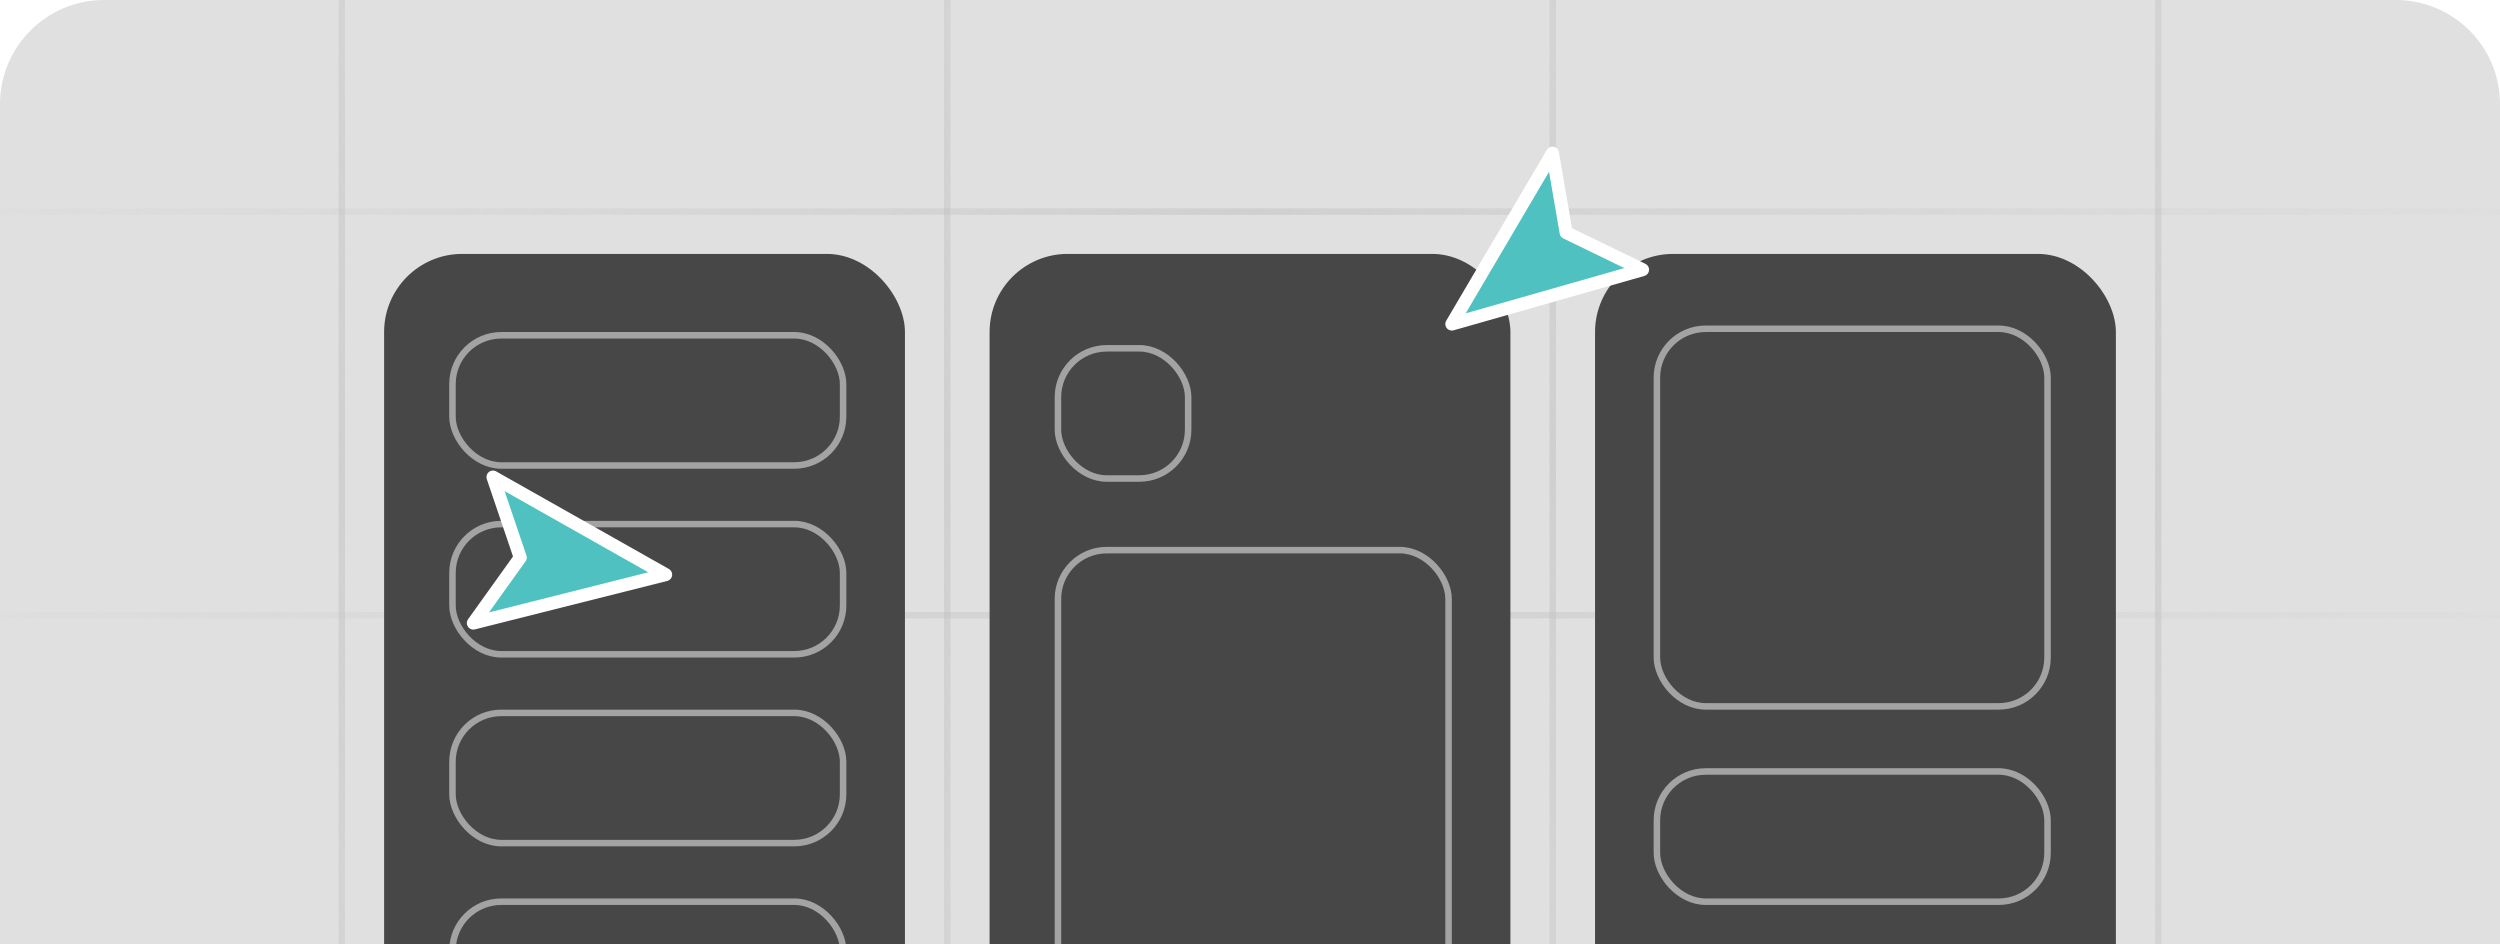
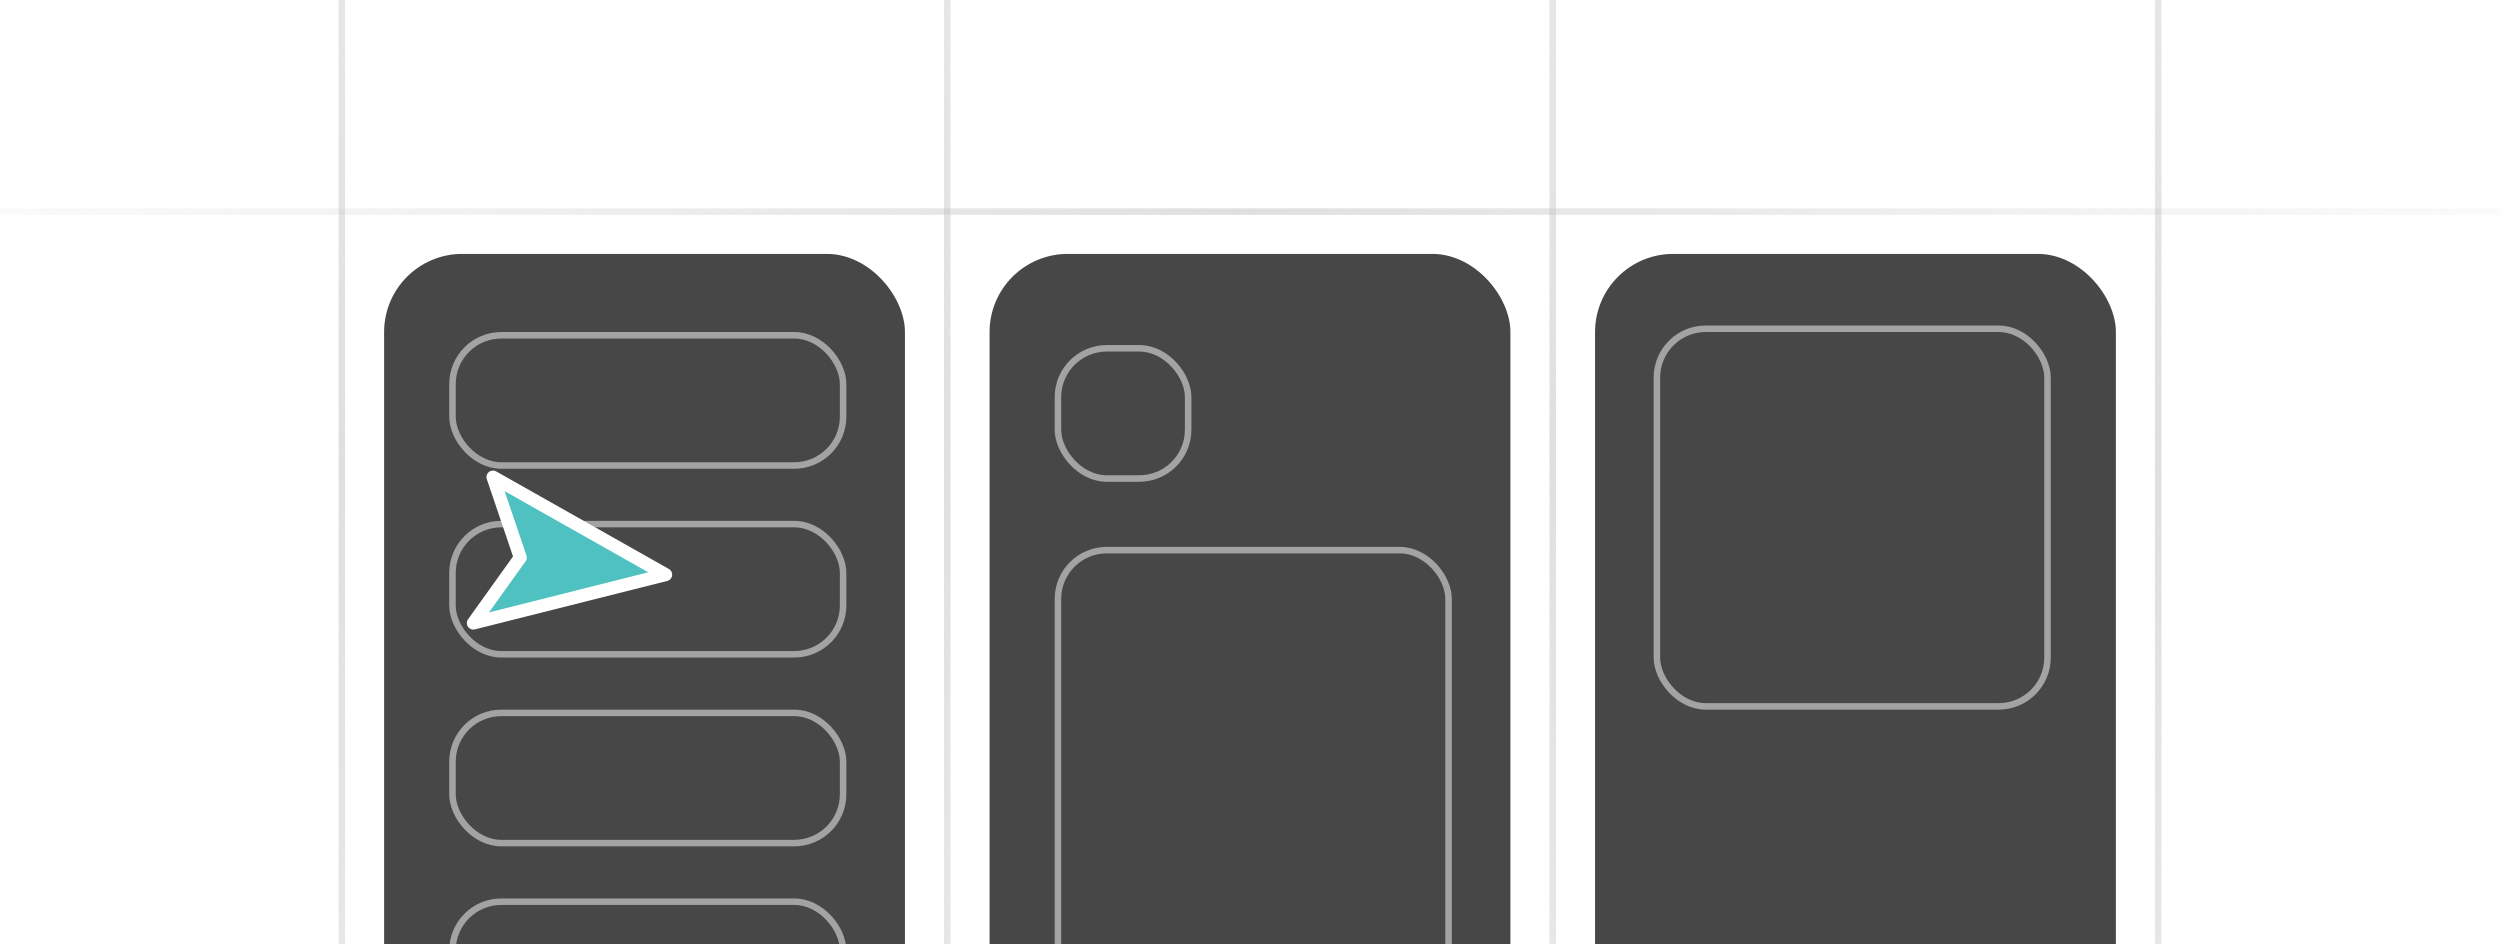
<svg xmlns="http://www.w3.org/2000/svg" width="384" height="145" viewBox="0 0 384 145" fill="none">
  <g clip-path="url(#clip0_1577_6521)">
-     <path d="M0 16C0 7.163 7.163 0 16 0H368C376.837 0 384 7.163 384 16V145H0V16Z" fill="#E0E0E0" />
-     <line x1="384" y1="94.5" y2="94.5" stroke="url(#paint0_radial_1577_6521)" stroke-opacity="0.5" />
    <line x1="384" y1="32.5" y2="32.5" stroke="url(#paint1_radial_1577_6521)" stroke-opacity="0.5" />
    <line x1="145.5" y1="145" x2="145.5" y2="-2.18557e-08" stroke="url(#paint2_radial_1577_6521)" stroke-opacity="0.5" />
    <line x1="52.5" y1="145" x2="52.5" y2="-2.18557e-08" stroke="url(#paint3_radial_1577_6521)" stroke-opacity="0.5" />
    <line x1="238.5" y1="145" x2="238.5" y2="-2.18557e-08" stroke="url(#paint4_radial_1577_6521)" stroke-opacity="0.5" />
    <line x1="331.5" y1="145" x2="331.5" y2="-2.18557e-08" stroke="url(#paint5_radial_1577_6521)" stroke-opacity="0.5" />
    <rect x="59" y="39" width="80" height="131" rx="12" fill="#474747" />
    <rect x="152" y="39" width="80" height="131" rx="12" fill="#474747" />
    <rect x="69.5" y="80.5" width="60" height="20" rx="7.5" stroke="white" stroke-opacity="0.5" />
    <rect x="69.5" y="51.5" width="60" height="20" rx="7.5" stroke="white" stroke-opacity="0.5" />
    <rect x="162.5" y="53.5" width="20" height="20" rx="7.5" stroke="white" stroke-opacity="0.5" />
    <rect x="162.5" y="84.5" width="60" height="70" rx="7.5" stroke="white" stroke-opacity="0.5" />
    <rect x="69.5" y="109.5" width="60" height="20" rx="7.5" stroke="white" stroke-opacity="0.5" />
    <rect x="69.5" y="138.5" width="60" height="20" rx="7.5" stroke="white" stroke-opacity="0.5" />
    <rect x="245" y="39" width="80" height="131" rx="12" fill="#474747" />
    <rect x="254.5" y="50.5" width="60" height="58" rx="7.5" stroke="white" stroke-opacity="0.5" />
-     <rect x="254.5" y="118.5" width="60" height="20" rx="7.5" stroke="white" stroke-opacity="0.5" />
    <g filter="url(#filter0_dd_1577_6521)">
-       <path fill-rule="evenodd" clip-rule="evenodd" d="M223 46.774L238.456 20.523L240.556 32.723L252.296 38.424L223 46.774Z" fill="#50C1C1" />
-       <path fill-rule="evenodd" clip-rule="evenodd" d="M223 46.774L238.456 20.523L240.556 32.723L252.296 38.424L223 46.774Z" stroke="white" stroke-width="2" stroke-linejoin="round" />
-     </g>
+       </g>
    <g filter="url(#filter1_dd_1577_6521)">
      <path fill-rule="evenodd" clip-rule="evenodd" d="M102.244 85.263L72.704 92.703L79.912 82.638L75.721 70.278L102.244 85.263Z" fill="#50C1C1" />
      <path fill-rule="evenodd" clip-rule="evenodd" d="M102.244 85.263L72.704 92.703L79.912 82.638L75.721 70.278L102.244 85.263Z" stroke="white" stroke-width="2" stroke-linejoin="round" />
    </g>
  </g>
  <defs>
    <filter id="filter0_dd_1577_6521" x="218" y="17.523" width="39.296" height="36.251" filterUnits="userSpaceOnUse" color-interpolation-filters="sRGB">
      <feFlood flood-opacity="0" result="BackgroundImageFix" />
      <feColorMatrix in="SourceAlpha" type="matrix" values="0 0 0 0 0 0 0 0 0 0 0 0 0 0 0 0 0 0 127 0" result="hardAlpha" />
      <feOffset dy="2" />
      <feGaussianBlur stdDeviation="2" />
      <feColorMatrix type="matrix" values="0 0 0 0 0 0 0 0 0 0 0 0 0 0 0 0 0 0 0.15 0" />
      <feBlend mode="normal" in2="BackgroundImageFix" result="effect1_dropShadow_1577_6521" />
      <feColorMatrix in="SourceAlpha" type="matrix" values="0 0 0 0 0 0 0 0 0 0 0 0 0 0 0 0 0 0 127 0" result="hardAlpha" />
      <feOffset dy="1" />
      <feColorMatrix type="matrix" values="0 0 0 0 0 0 0 0 0 0 0 0 0 0 0 0 0 0 0.05 0" />
      <feBlend mode="normal" in2="effect1_dropShadow_1577_6521" result="effect2_dropShadow_1577_6521" />
      <feBlend mode="normal" in="SourceGraphic" in2="effect2_dropShadow_1577_6521" result="shape" />
    </filter>
    <filter id="filter1_dd_1577_6521" x="67.704" y="67.278" width="39.541" height="32.425" filterUnits="userSpaceOnUse" color-interpolation-filters="sRGB">
      <feFlood flood-opacity="0" result="BackgroundImageFix" />
      <feColorMatrix in="SourceAlpha" type="matrix" values="0 0 0 0 0 0 0 0 0 0 0 0 0 0 0 0 0 0 127 0" result="hardAlpha" />
      <feOffset dy="2" />
      <feGaussianBlur stdDeviation="2" />
      <feColorMatrix type="matrix" values="0 0 0 0 0 0 0 0 0 0 0 0 0 0 0 0 0 0 0.15 0" />
      <feBlend mode="normal" in2="BackgroundImageFix" result="effect1_dropShadow_1577_6521" />
      <feColorMatrix in="SourceAlpha" type="matrix" values="0 0 0 0 0 0 0 0 0 0 0 0 0 0 0 0 0 0 127 0" result="hardAlpha" />
      <feOffset dy="1" />
      <feColorMatrix type="matrix" values="0 0 0 0 0 0 0 0 0 0 0 0 0 0 0 0 0 0 0.05 0" />
      <feBlend mode="normal" in2="effect1_dropShadow_1577_6521" result="effect2_dropShadow_1577_6521" />
      <feBlend mode="normal" in="SourceGraphic" in2="effect2_dropShadow_1577_6521" result="shape" />
    </filter>
    <radialGradient id="paint0_radial_1577_6521" cx="0" cy="0" r="1" gradientUnits="userSpaceOnUse" gradientTransform="translate(192.001 93.499) rotate(44.387) scale(165.119 63405.7)">
      <stop stop-color="#C0C0C0" />
      <stop offset="1" stop-color="#C7C7C7" stop-opacity="0" />
    </radialGradient>
    <radialGradient id="paint1_radial_1577_6521" cx="0" cy="0" r="1" gradientUnits="userSpaceOnUse" gradientTransform="translate(192.001 31.499) rotate(44.387) scale(165.119 63405.7)">
      <stop stop-color="#C0C0C0" />
      <stop offset="1" stop-color="#C7C7C7" stop-opacity="0" />
    </radialGradient>
    <radialGradient id="paint2_radial_1577_6521" cx="0" cy="0" r="1" gradientUnits="userSpaceOnUse" gradientTransform="translate(146.501 72.5) rotate(158.905) scale(123.797 31934)">
      <stop stop-color="#C0C0C0" />
      <stop offset="1" stop-color="#C7C7C7" stop-opacity="0" />
    </radialGradient>
    <radialGradient id="paint3_radial_1577_6521" cx="0" cy="0" r="1" gradientUnits="userSpaceOnUse" gradientTransform="translate(53.501 72.5) rotate(158.905) scale(123.797 31934)">
      <stop stop-color="#C0C0C0" />
      <stop offset="1" stop-color="#C7C7C7" stop-opacity="0" />
    </radialGradient>
    <radialGradient id="paint4_radial_1577_6521" cx="0" cy="0" r="1" gradientUnits="userSpaceOnUse" gradientTransform="translate(239.501 72.5) rotate(158.905) scale(123.797 31934)">
      <stop stop-color="#C0C0C0" />
      <stop offset="1" stop-color="#C7C7C7" stop-opacity="0" />
    </radialGradient>
    <radialGradient id="paint5_radial_1577_6521" cx="0" cy="0" r="1" gradientUnits="userSpaceOnUse" gradientTransform="translate(332.501 72.5) rotate(158.905) scale(123.797 31934)">
      <stop stop-color="#C0C0C0" />
      <stop offset="1" stop-color="#C7C7C7" stop-opacity="0" />
    </radialGradient>
    <clipPath id="clip0_1577_6521">
      <path d="M0 16C0 7.163 7.163 0 16 0H368C376.837 0 384 7.163 384 16V145H0V16Z" fill="white" />
    </clipPath>
  </defs>
</svg>